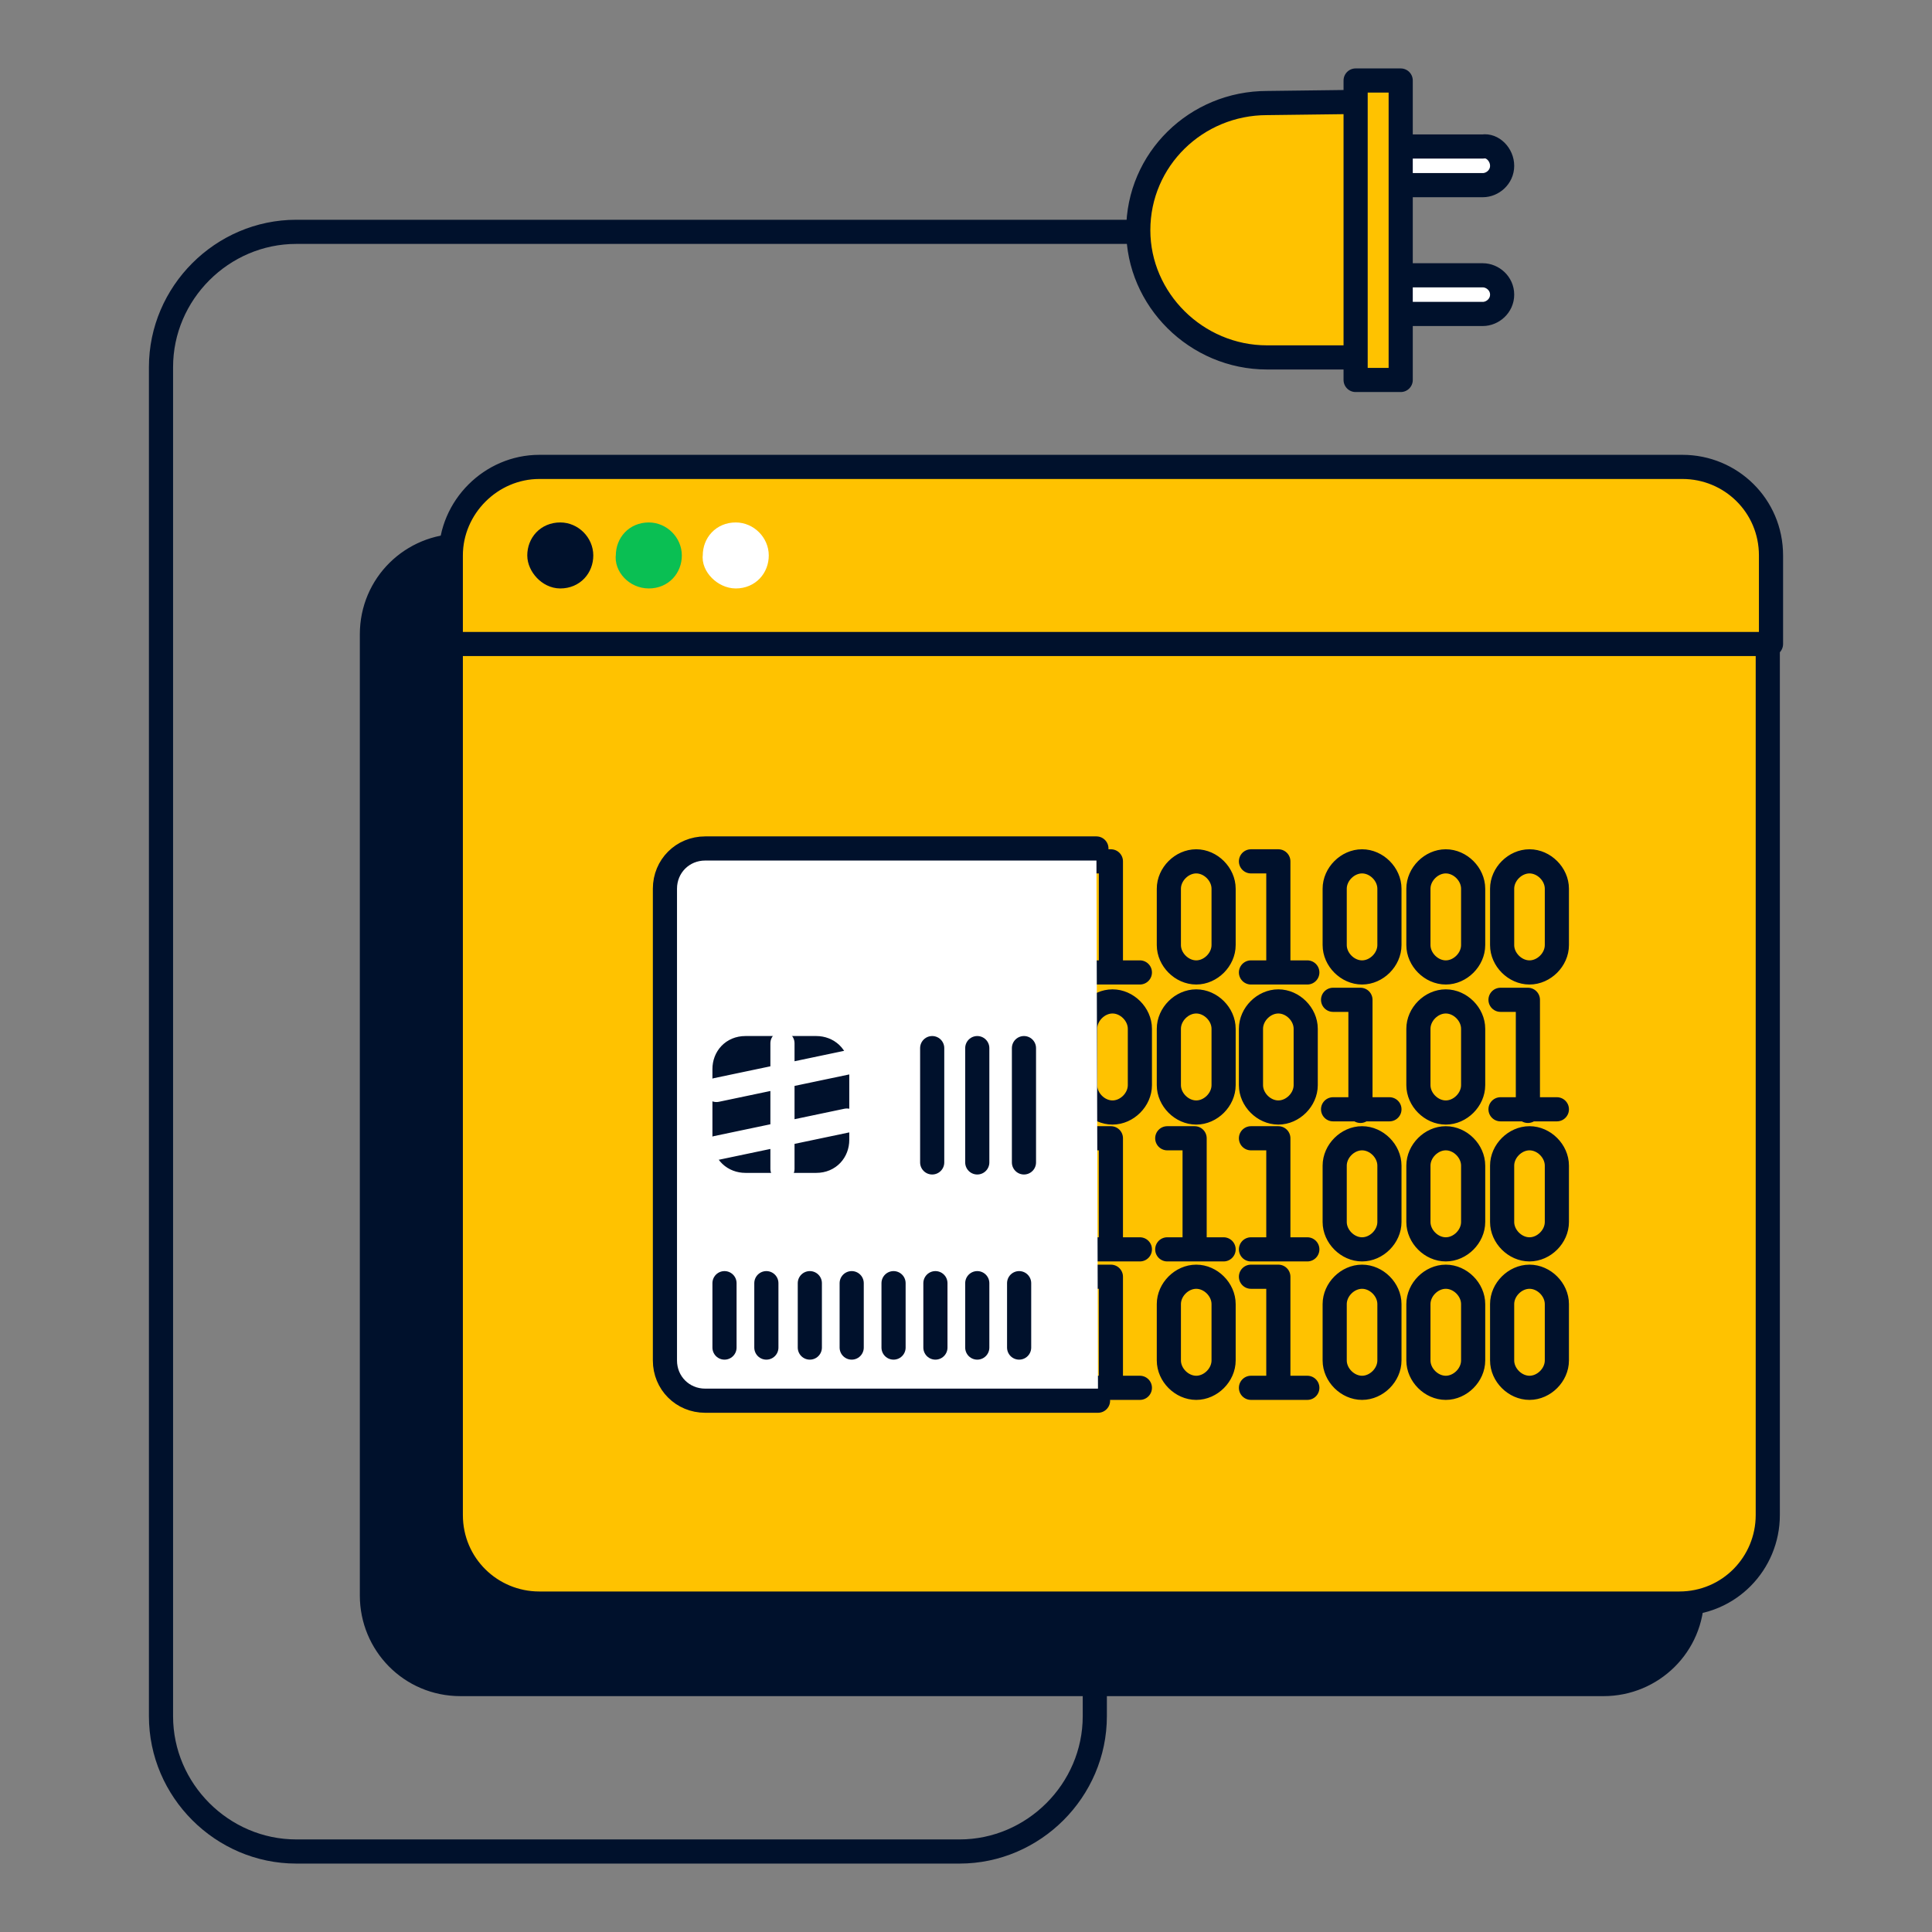
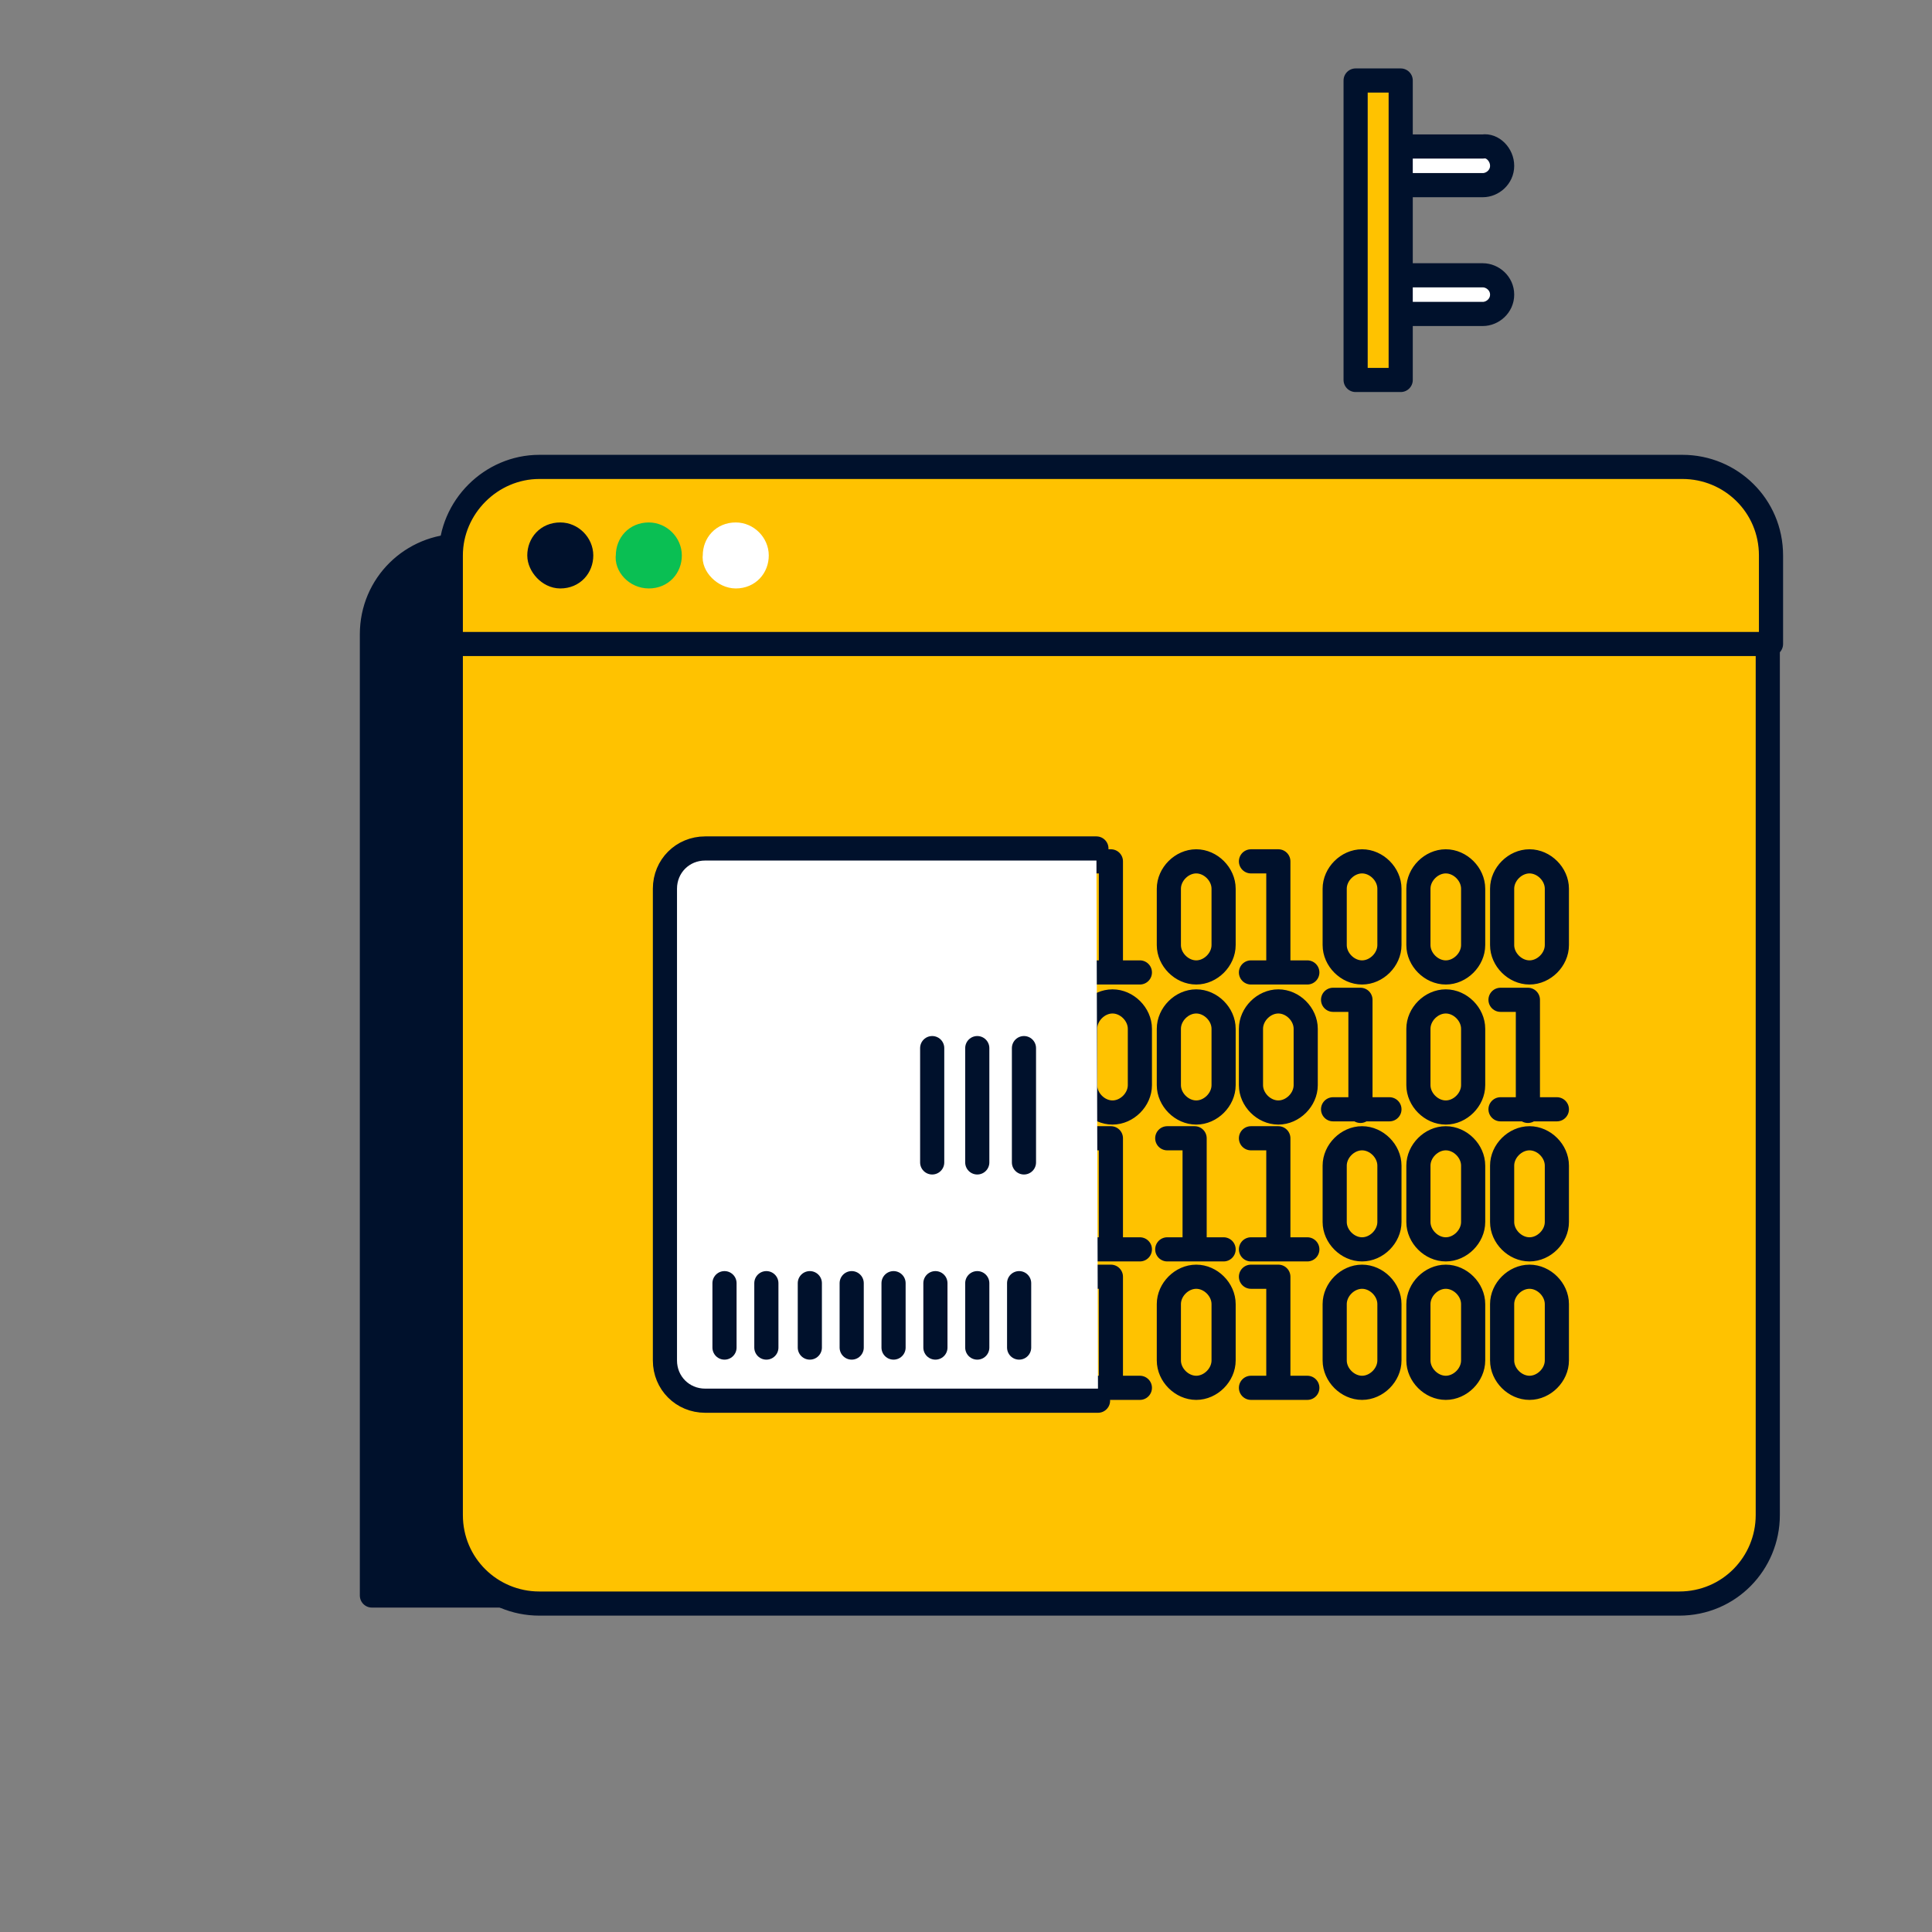
<svg xmlns="http://www.w3.org/2000/svg" xml:space="preserve" x="0" y="0" version="1.1" viewBox="0 0 120 120">
  <rect x="0" y="0" width="120" height="120" fill="#808080" stroke="none" />
-   <path fill="#00112C" stroke="#00112C" stroke-linecap="round" stroke-linejoin="round" stroke-width="1.5" d="M99.6 33.9h-71c-3 0-5.5 2.4-5.5 5.5v59.7c0 3 2.4 5.5 5.5 5.5h71c3 0 5.5-2.4 5.5-5.5V39.3c0-3-2.5-5.4-5.5-5.4" />
+   <path fill="#00112C" stroke="#00112C" stroke-linecap="round" stroke-linejoin="round" stroke-width="1.5" d="M99.6 33.9h-71c-3 0-5.5 2.4-5.5 5.5v59.7h71c3 0 5.5-2.4 5.5-5.5V39.3c0-3-2.5-5.4-5.5-5.4" />
  <path fill="#FFC200" stroke="#00112C" stroke-linecap="round" stroke-linejoin="round" stroke-width="1.5" d="M28 39.8h81.8v54.3c0 3-2.4 5.5-5.5 5.5H33.5c-3 0-5.5-2.4-5.5-5.5z" />
  <path fill="#FFC200" stroke="#00112C" stroke-linecap="round" stroke-linejoin="round" stroke-width="1.5" d="M33.5 29h71c3 0 5.5 2.4 5.5 5.5V40H28v-5.5c0-3 2.5-5.5 5.5-5.5" />
  <path fill="#00112C" stroke="#00112C" stroke-linecap="round" stroke-linejoin="round" stroke-width="1.5" d="M34.8 35.8c.8 0 1.3-.6 1.3-1.3s-.6-1.3-1.3-1.3c-.8 0-1.3.6-1.3 1.3 0 .6.6 1.3 1.3 1.3" />
  <path fill="#0ABF53" stroke="#0ABF53" stroke-linecap="round" stroke-linejoin="round" stroke-width="1.5" d="M40.3 35.8c.8 0 1.3-.6 1.3-1.3s-.6-1.3-1.3-1.3c-.8 0-1.3.6-1.3 1.3-.1.6.5 1.3 1.3 1.3" />
  <path fill="#FFF" stroke="#FFF" stroke-linecap="round" stroke-linejoin="round" stroke-width="1.5" d="M45.7 35.8c.8 0 1.3-.6 1.3-1.3s-.6-1.3-1.3-1.3c-.8 0-1.3.6-1.3 1.3-.1.6.6 1.3 1.3 1.3" />
-   <path fill="none" stroke="#00112C" stroke-linecap="round" stroke-linejoin="round" stroke-width="1.5" d="M68 100.1v6.5c0 4.6-3.8 8.4-8.4 8.4H18.4c-4.6 0-8.4-3.8-8.4-8.4V22.8c0-4.6 3.8-8.4 8.4-8.4h56.2" />
  <path fill="#FFF" stroke="#00112C" stroke-linecap="round" stroke-linejoin="round" stroke-width="1.5" d="M93.3 10.3c0 .7-.6 1.2-1.2 1.2h-5.7V9.1h5.7c.6-.1 1.2.5 1.2 1.2M93.3 18.3c0 .7-.6 1.2-1.2 1.2h-5.7v-2.4h5.7c.6 0 1.2.5 1.2 1.2" />
-   <path fill="#FFC200" stroke="#00112C" stroke-linecap="round" stroke-linejoin="round" stroke-width="1.5" d="M86.7 6.3v15.9h-8c-4.4 0-8-3.6-8-7.9 0-4.4 3.6-7.9 8-7.9z" />
  <path fill="#FFC200" stroke="#00112C" stroke-linecap="round" stroke-linejoin="round" stroke-width="1.5" d="M87 23.6V5h-2.8v18.6z" />
  <path fill="none" stroke="#00112C" stroke-linecap="round" stroke-linejoin="round" stroke-width="1.5" d="M96.7 55.2c0-.9-.8-1.7-1.7-1.7s-1.7.8-1.7 1.7v3.5c0 .9.8 1.7 1.7 1.7s1.7-.8 1.7-1.7zM82.8 62.1h1.7V69M82.8 68.9h3.5M81.1 63.9c0-.9-.8-1.7-1.7-1.7s-1.7.8-1.7 1.7v3.5c0 .9.8 1.7 1.7 1.7s1.7-.8 1.7-1.7zM93.2 62.1h1.7V69M93.2 68.9h3.5M91.5 63.9c0-.9-.8-1.7-1.7-1.7s-1.7.8-1.7 1.7v3.5c0 .9.8 1.7 1.7 1.7s1.7-.8 1.7-1.7zM70.8 63.9c0-.9-.8-1.7-1.7-1.7s-1.7.8-1.7 1.7v3.5c0 .9.8 1.7 1.7 1.7s1.7-.8 1.7-1.7zM76 63.9c0-.9-.8-1.7-1.7-1.7s-1.7.8-1.7 1.7v3.5c0 .9.8 1.7 1.7 1.7s1.7-.8 1.7-1.7zM96.7 72.4c0-.9-.8-1.7-1.7-1.7s-1.7.8-1.7 1.7v3.5c0 .9.8 1.7 1.7 1.7s1.7-.8 1.7-1.7zM67.3 70.7H69v6.9M67.3 77.6h3.5M72.5 70.7h1.7v6.9M72.5 77.6H76M77.7 70.7h1.7v6.9M77.7 77.6h3.5M86.3 72.4c0-.9-.8-1.7-1.7-1.7s-1.7.8-1.7 1.7v3.5c0 .9.8 1.7 1.7 1.7s1.7-.8 1.7-1.7zM91.5 72.4c0-.9-.8-1.7-1.7-1.7s-1.7.8-1.7 1.7v3.5c0 .9.8 1.7 1.7 1.7s1.7-.8 1.7-1.7zM67.3 53.5H69v6.9M67.3 60.4h3.5M77.7 53.5h1.7v6.9M77.7 60.4h3.5M76 55.2c0-.9-.8-1.7-1.7-1.7s-1.7.8-1.7 1.7v3.5c0 .9.8 1.7 1.7 1.7s1.7-.8 1.7-1.7zM86.3 55.2c0-.9-.8-1.7-1.7-1.7s-1.7.8-1.7 1.7v3.5c0 .9.8 1.7 1.7 1.7s1.7-.8 1.7-1.7zM91.5 55.2c0-.9-.8-1.7-1.7-1.7s-1.7.8-1.7 1.7v3.5c0 .9.8 1.7 1.7 1.7s1.7-.8 1.7-1.7zM96.7 81c0-.9-.8-1.7-1.7-1.7s-1.7.8-1.7 1.7v3.5c0 .9.8 1.7 1.7 1.7s1.7-.8 1.7-1.7zM67.3 79.3H69v6.9M67.3 86.2h3.5M77.7 79.3h1.7v6.9M77.7 86.2h3.5M76 81c0-.9-.8-1.7-1.7-1.7s-1.7.8-1.7 1.7v3.5c0 .9.8 1.7 1.7 1.7s1.7-.8 1.7-1.7zM86.3 81c0-.9-.8-1.7-1.7-1.7s-1.7.8-1.7 1.7v3.5c0 .9.8 1.7 1.7 1.7s1.7-.8 1.7-1.7zM91.5 81c0-.9-.8-1.7-1.7-1.7s-1.7.8-1.7 1.7v3.5c0 .9.8 1.7 1.7 1.7s1.7-.8 1.7-1.7z" />
  <path fill="#FFF" d="M68.1 52.7H43.8c-1.4 0-2.5 1.1-2.5 2.5v29.3c0 1.4 1.1 2.5 2.5 2.5h24.4" />
  <path fill="none" stroke="#00112C" stroke-linecap="round" stroke-linejoin="round" stroke-width="1.5" d="M68.1 52.7H43.8c-1.4 0-2.5 1.1-2.5 2.5v29.3c0 1.4 1.1 2.5 2.5 2.5h24.4M57.9 65.1v7.1M60.7 65.1v7.1M63.6 65.1v7.1M45 79.7v4M47.6 79.7v4M50.3 79.7v4M52.9 79.7v4M55.5 79.7v4M58.1 79.7v4M60.7 79.7v4M63.3 79.7v4" />
-   <path fill="#00112C" stroke="#00112C" stroke-linecap="round" stroke-linejoin="round" stroke-width="1.5" d="M46.3 72.1h4.4c.8 0 1.3-.6 1.3-1.3v-4.4c0-.8-.6-1.3-1.3-1.3h-4.4c-.8 0-1.3.6-1.3 1.3v4.4c0 .8.6 1.3 1.3 1.3" />
  <path fill="none" stroke="#FFF" stroke-linecap="round" stroke-linejoin="round" stroke-width="1.5" d="m44.5 71.3 8.1-1.7M44.5 67.7l8.1-1.7M48.6 64.8v7.8" />
</svg>